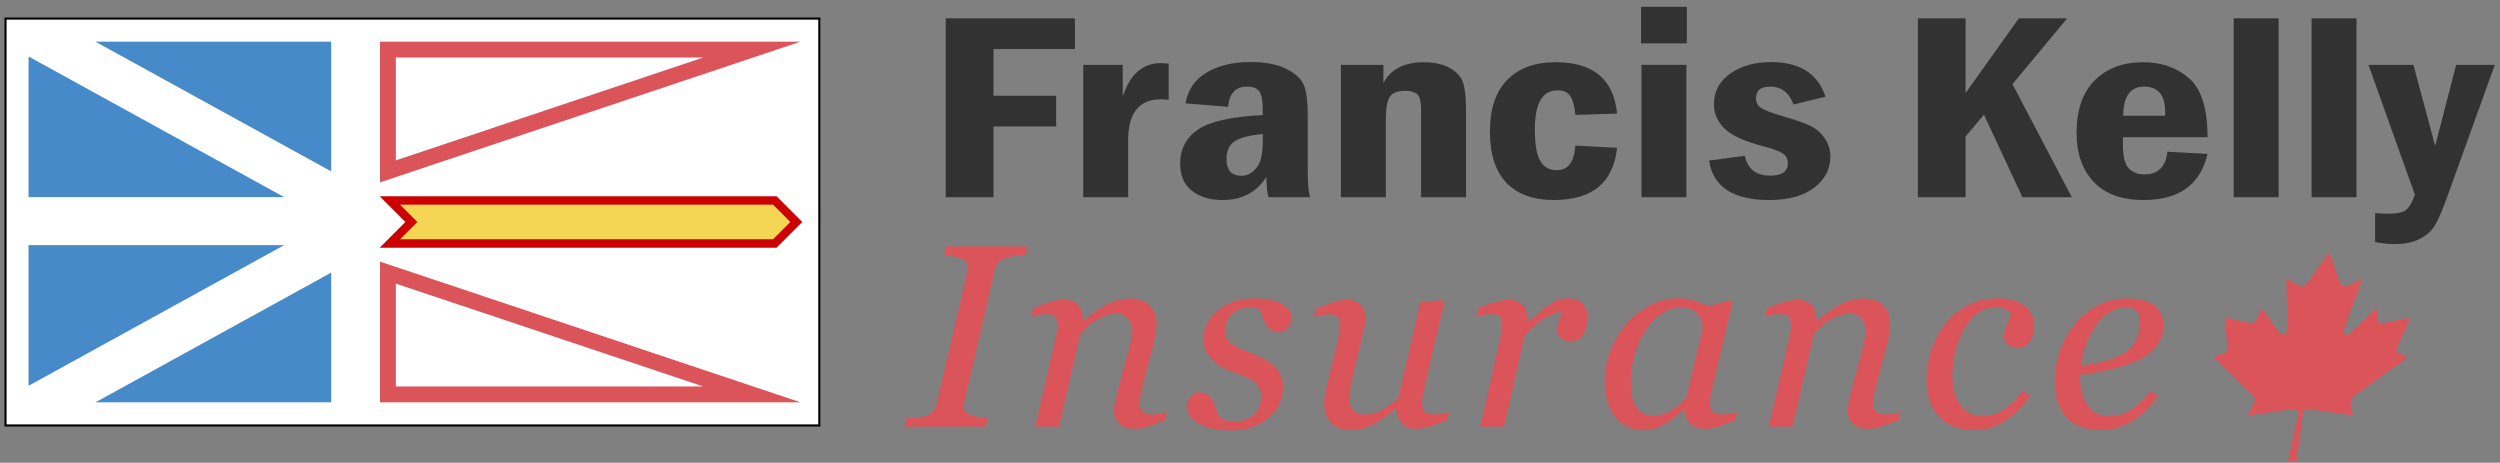
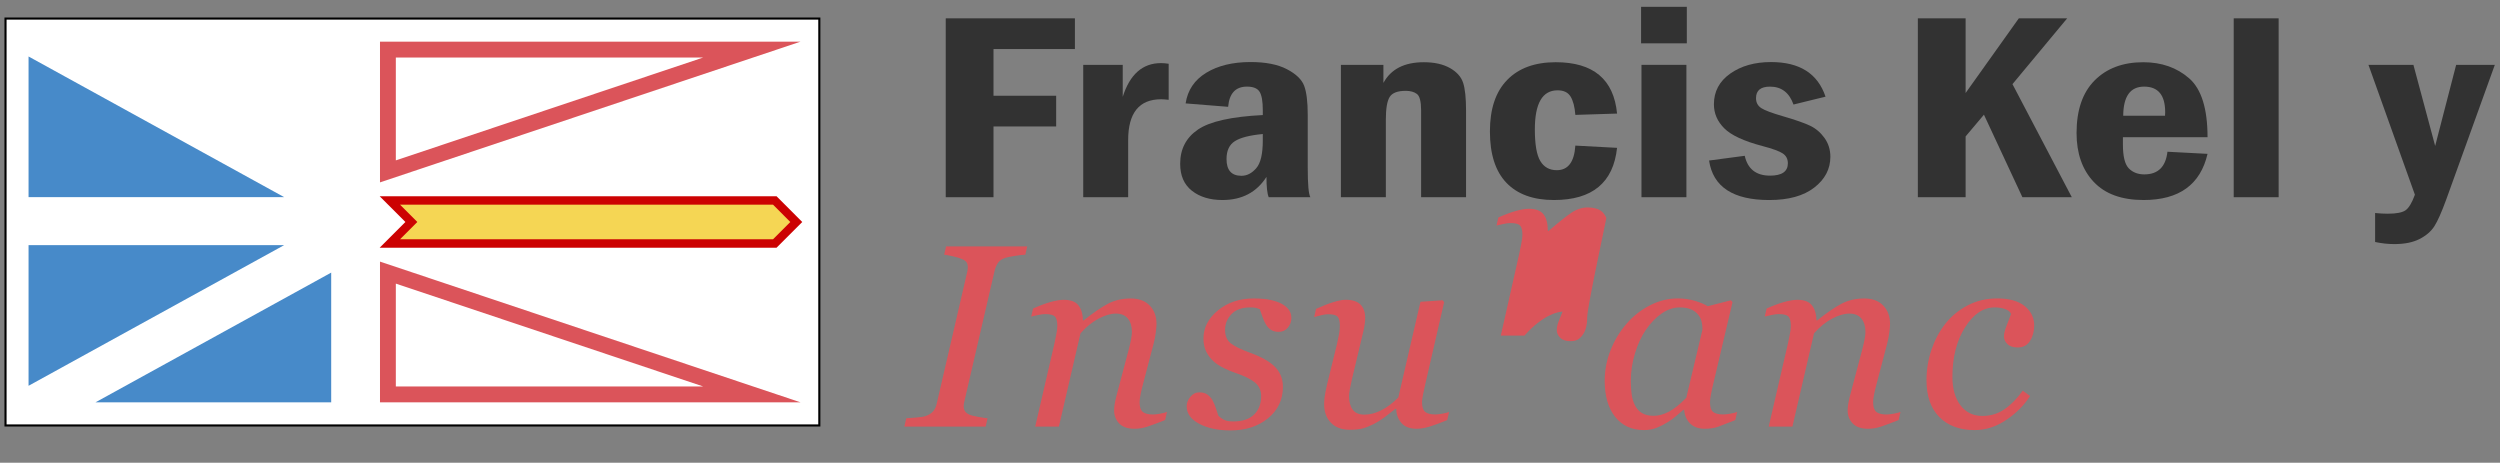
<svg xmlns="http://www.w3.org/2000/svg" version="1.1" width="470" height="87" viewBox="-0.839 -1.282 470 87" enable-background="new -0.839 -1.282 470 87" xml:space="preserve">
  <rect x="-0.839" y="-1.282" width="470" height="87" fill="#808080" stroke="none" />
  <defs>
</defs>
  <rect x="0.199" y="2.208" fill="#FFFFFF" stroke="#000000" stroke-width="0.397" width="152.995" height="76.497" />
  <polygon fill="none" stroke="#DB545A" stroke-width="2.978" stroke-miterlimit="7" points="72.088,8.041 72.088,30.938   140.514,8.041 " />
  <polygon fill="none" stroke="#DB545A" stroke-width="2.978" stroke-miterlimit="7" points="72.088,72.865 72.088,49.968   140.514,72.865 " />
-   <polygon fill="#478AC9" points="61.426,6.556 61.426,30.938 17.103,6.556 " />
  <polygon fill="#478AC9" points="61.426,74.361 61.426,49.968 17.103,74.361 " />
  <polygon fill="#478AC9" points="4.529,35.779 4.529,9.336 52.583,35.779 " />
  <polygon fill="#478AC9" points="4.529,44.802 4.529,71.246 52.583,44.802 " />
  <path fill="#F5D654" stroke="#CC0202" stroke-width="1.588" d="M148.863,40.455l-4.043,4.042H72.454c0,0,3.691-3.692,4.044-4.046  c-0.354-0.354-4.044-4.046-4.044-4.046h72.368L148.863,40.455z" />
  <g>
    <g>
      <g>
        <path fill="#323232" d="M176.96,2.165h24.284V7.94h-15.305v8.778h11.782v5.776h-11.782v13.299h-8.979V2.165z" />
        <path fill="#323232" d="M202.808,10.911h7.426v6.011c1.343-4.227,3.741-6.34,7.193-6.34c0.421,0,0.902,0.041,1.444,0.123v6.775     c-0.623-0.066-1.094-0.1-1.415-0.1c-4.133,0-6.2,2.564-6.2,7.691v10.724h-8.448V10.911z" />
        <path fill="#323232" d="M230.051,18.799l-7.994-0.641c0.379-2.493,1.671-4.412,3.876-5.758c2.205-1.345,4.983-2.018,8.336-2.018     c2.833,0,5.108,0.448,6.825,1.343c1.717,0.896,2.799,1.935,3.247,3.118c0.449,1.184,0.675,3.015,0.675,5.496v9.936     c0,3.087,0.164,4.93,0.491,5.519h-7.829c-0.281-0.673-0.421-1.947-0.421-3.819c-1.854,2.898-4.612,4.347-8.276,4.347     c-2.35,0-4.262-0.578-5.736-1.738c-1.474-1.158-2.211-2.846-2.211-5.065c0-2.777,1.114-4.925,3.345-6.447     c2.23-1.52,6.293-2.427,12.188-2.723v-0.936c0-1.659-0.203-2.808-0.609-3.449c-0.406-0.64-1.195-0.961-2.365-0.961     C231.45,15.003,230.27,16.268,230.051,18.799z M236.567,23.913c-2.452,0.231-4.202,0.678-5.249,1.342     c-1.047,0.666-1.57,1.786-1.57,3.363c0,2.1,0.937,3.151,2.811,3.151c1.017,0,1.939-0.471,2.767-1.416     c0.828-0.942,1.24-2.681,1.24-5.209V23.913z" />
        <path fill="#323232" d="M251.25,10.911h7.993v3.398c1.402-2.595,3.936-3.893,7.602-3.893c1.982,0,3.62,0.366,4.912,1.097     c1.291,0.731,2.117,1.663,2.479,2.796c0.361,1.133,0.541,2.858,0.541,5.174v16.311h-8.447V19.49c0-1.675-0.264-2.71-0.784-3.104     s-1.226-0.591-2.108-0.591c-1.527,0-2.531,0.382-3.015,1.146c-0.481,0.762-0.723,2.187-0.723,4.273v14.58h-8.448L251.25,10.911     L251.25,10.911z" />
        <path fill="#323232" d="M303.17,20.071l-7.843,0.246c-0.12-1.523-0.422-2.674-0.903-3.453c-0.48-0.778-1.294-1.167-2.438-1.167     c-2.85,0-4.273,2.449-4.273,7.348c0,2.843,0.346,4.832,1.038,5.966c0.69,1.137,1.722,1.702,3.086,1.702     c2.126,0,3.29-1.541,3.49-4.622l7.843,0.421c-0.7,6.54-4.652,9.81-11.861,9.81c-3.896,0-6.875-1.08-8.943-3.242     c-2.066-2.159-3.1-5.377-3.1-9.649c0-4.24,1.082-7.469,3.25-9.688c2.166-2.218,5.207-3.328,9.12-3.328     C298.708,10.416,302.55,13.634,303.17,20.071z" />
        <rect x="307.682" fill="#323232" width="8.601" height="6.865" />
        <rect x="307.757" y="10.911" fill="#323232" width="8.449" height="24.884" />
        <path fill="#323232" d="M342.36,16.891l-6.021,1.479c-0.797-2.244-2.27-3.366-4.419-3.366c-1.753,0-2.628,0.721-2.628,2.161     c0,0.822,0.329,1.447,0.986,1.875c0.658,0.427,2.018,0.938,4.072,1.529c2.313,0.672,4.01,1.265,5.09,1.775     c1.076,0.509,1.983,1.277,2.723,2.305c0.738,1.027,1.107,2.206,1.107,3.539c0,2.301-1.009,4.234-3.027,5.794     c-2.018,1.563-4.834,2.342-8.451,2.342c-6.813,0-10.588-2.477-11.328-7.428l6.707-0.888c0.559,2.486,2.143,3.729,4.756,3.729     c2.232,0,3.352-0.772,3.352-2.318c0-0.822-0.329-1.447-0.987-1.873c-0.658-0.427-1.935-0.888-3.826-1.383     c-3.469-0.918-5.853-2.028-7.146-3.327c-1.297-1.299-1.943-2.802-1.943-4.512c0-2.401,1.021-4.324,3.068-5.771     c2.046-1.447,4.604-2.17,7.68-2.17C337.491,10.383,340.903,12.552,342.36,16.891z" />
        <path fill="#323232" d="M359.716,2.165h8.979v14.038L378.7,2.165h9.09l-10.285,12.368l11.156,21.262h-9.289l-7.23-15.518     l-3.445,4.085v11.433h-8.979L359.716,2.165L359.716,2.165z" />
        <path fill="#323232" d="M414.179,24.508h-15.911v1.38c0,2.232,0.369,3.729,1.108,4.484c0.741,0.755,1.711,1.132,2.912,1.132     c2.581,0,4.031-1.418,4.352-4.258l7.539,0.396c-1.34,5.787-5.35,8.68-12.026,8.68c-4.121,0-7.25-1.142-9.389-3.426     c-2.14-2.285-3.21-5.341-3.21-9.168c0-4.323,1.136-7.621,3.404-9.897c2.271-2.276,5.313-3.414,9.133-3.414     c3.438,0,6.313,1.006,8.623,3.019C413.025,15.446,414.179,19.138,414.179,24.508z M406.187,20.481     c0.019-0.294,0.027-0.523,0.027-0.688c0-3.193-1.318-4.791-3.958-4.791c-2.599,0-3.907,1.827-3.929,5.478L406.187,20.481     L406.187,20.481z" />
        <path fill="#323232" d="M419.097,2.165h8.448v33.629h-8.448V2.165z" />
-         <path fill="#323232" d="M433.736,2.165h8.447v33.629h-8.447V2.165z" />
        <path fill="#323232" d="M444.432,10.911h8.451l4.089,15.242l3.945-15.242h7.27l-9.118,25.272     c-0.882,2.415-1.632,4.105-2.251,5.074c-0.621,0.969-1.552,1.77-2.792,2.401c-1.24,0.633-2.82,0.949-4.741,0.949     c-1.183,0-2.382-0.132-3.603-0.393v-5.448c0.842,0.087,1.633,0.13,2.374,0.13c1.642,0,2.767-0.22,3.377-0.665     c0.609-0.443,1.187-1.412,1.729-2.906L444.432,10.911z" />
      </g>
    </g>
  </g>
  <path fill="#DB545A" d="M192.279,45.042l-0.358,1.563c-0.494,0.017-1.139,0.089-1.935,0.216c-0.796,0.127-1.385,0.246-1.767,0.357  c-0.669,0.207-1.147,0.525-1.433,0.956c-0.287,0.43-0.494,0.901-0.621,1.414l-5.737,24.776c-0.032,0.107-0.056,0.233-0.072,0.377  c-0.016,0.145-0.024,0.271-0.024,0.383c0,0.367,0.08,0.678,0.239,0.933c0.159,0.255,0.446,0.478,0.86,0.669  c0.239,0.111,0.764,0.242,1.576,0.395c0.812,0.15,1.417,0.242,1.815,0.274l-0.358,1.563h-15.283l0.358-1.563  c0.446-0.032,1.082-0.079,1.91-0.144c0.828-0.063,1.417-0.159,1.767-0.287c0.621-0.223,1.091-0.529,1.409-0.92  s0.533-0.863,0.645-1.422l5.742-24.801c0.032-0.144,0.056-0.285,0.071-0.43s0.024-0.287,0.024-0.432  c0-0.317-0.068-0.596-0.203-0.836c-0.135-0.238-0.417-0.453-0.847-0.645c-0.43-0.191-1.015-0.371-1.755-0.537  c-0.74-0.168-1.286-0.268-1.636-0.3l0.358-1.563h15.255V45.042z" />
  <path fill="#DB545A" d="M218.557,76.167l-0.358,1.52c-1.434,0.568-2.549,0.984-3.345,1.246c-0.797,0.262-1.601,0.393-2.414,0.393  c-1.274,0-2.23-0.332-2.868-0.992c-0.638-0.659-0.956-1.477-0.956-2.446c0-0.351,0.032-0.735,0.096-1.158  c0.063-0.422,0.168-0.919,0.313-1.491l2.36-8.906c0.177-0.686,0.317-1.305,0.42-1.862c0.104-0.558,0.155-1.003,0.155-1.337  c0-1.066-0.254-1.91-0.761-2.531c-0.507-0.62-1.26-0.932-2.257-0.932c-0.966,0-2.05,0.318-3.253,0.953s-2.335,1.555-3.396,2.761  l-4.061,17.536h-4.458l3.587-15.49c0.079-0.383,0.194-0.936,0.346-1.661c0.151-0.726,0.227-1.312,0.227-1.757  c0-0.893-0.152-1.49-0.455-1.793c-0.304-0.303-0.913-0.454-1.828-0.454c-0.354,0-0.804,0.06-1.35,0.176  c-0.546,0.117-0.972,0.216-1.277,0.293l0.36-1.519c1.25-0.555,2.355-0.967,3.317-1.234c0.961-0.27,1.787-0.402,2.476-0.402  c1.266,0,2.171,0.342,2.716,1.026s0.833,1.634,0.865,2.843h0.143c1.742-1.396,3.247-2.434,4.514-3.107s2.708-1.012,4.324-1.012  c1.521,0,2.708,0.441,3.563,1.326c0.855,0.883,1.283,2.041,1.283,3.475c0,0.287-0.044,0.798-0.131,1.529  c-0.088,0.732-0.227,1.457-0.418,2.174l-2.01,7.67c-0.144,0.51-0.283,1.096-0.419,1.757c-0.136,0.661-0.203,1.174-0.203,1.54  c0,0.908,0.199,1.525,0.596,1.852c0.397,0.327,1.049,0.49,1.955,0.49c0.302,0,0.735-0.051,1.299-0.152  C217.817,76.387,218.253,76.277,218.557,76.167z" />
  <path fill="#DB545A" d="M230.5,79.637c-2.358,0-4.323-0.418-5.892-1.253c-1.569-0.835-2.354-1.928-2.354-3.279  c0-0.636,0.231-1.232,0.693-1.789c0.462-0.557,1.027-0.835,1.696-0.835c0.637,0,1.15,0.147,1.541,0.44  c0.39,0.296,0.697,0.643,0.92,1.039c0.239,0.414,0.45,0.908,0.633,1.48c0.183,0.573,0.338,1.043,0.466,1.409  c0.239,0.271,0.569,0.521,0.991,0.752c0.422,0.231,1.031,0.347,1.828,0.347c1.72,0,3.022-0.432,3.906-1.293  c0.885-0.863,1.327-2.027,1.327-3.498c0-1.082-0.414-1.947-1.243-2.593c-0.828-0.646-2.062-1.239-3.702-1.78  c-0.589-0.191-1.282-0.481-2.078-0.873c-0.796-0.391-1.433-0.81-1.911-1.256c-0.573-0.51-1.035-1.115-1.385-1.816  c-0.351-0.7-0.525-1.529-0.525-2.485c0-2.039,0.912-3.804,2.735-5.294c1.823-1.49,4.065-2.234,6.725-2.234  c0.622,0,1.291,0.031,2.007,0.096s1.505,0.238,2.364,0.525c0.749,0.254,1.386,0.633,1.91,1.133c0.525,0.502,0.789,1.15,0.789,1.947  c0,0.652-0.219,1.246-0.656,1.779s-1.016,0.8-1.73,0.8c-0.591,0-1.076-0.128-1.457-0.383c-0.384-0.255-0.701-0.599-0.957-1.028  c-0.254-0.431-0.461-0.894-0.621-1.389c-0.158-0.494-0.334-0.98-0.524-1.459c-0.304-0.128-0.573-0.217-0.812-0.264  c-0.24-0.049-0.559-0.071-0.957-0.071c-1.561,0-2.743,0.419-3.547,1.258c-0.804,0.839-1.206,1.833-1.206,2.981  c0,1.117,0.362,1.957,1.087,2.522s1.924,1.151,3.597,1.757c2.167,0.781,3.74,1.674,4.72,2.678s1.472,2.246,1.472,3.729  c0,2.422-0.934,4.395-2.797,5.916C235.688,78.876,233.336,79.637,230.5,79.637z" />
  <path fill="#DB545A" d="M261.658,75.572h-0.144c-0.732,0.59-1.434,1.131-2.102,1.625c-0.668,0.492-1.328,0.906-1.98,1.24  c-0.764,0.383-1.455,0.656-2.076,0.823s-1.433,0.251-2.436,0.251c-1.527,0-2.713-0.441-3.557-1.326  c-0.844-0.884-1.266-2.043-1.266-3.477c0-0.383,0.032-0.836,0.096-1.361c0.064-0.525,0.216-1.307,0.453-2.342l1.857-7.574  c0.158-0.701,0.289-1.322,0.393-1.863c0.104-0.541,0.155-1.06,0.155-1.554c0-0.892-0.146-1.483-0.44-1.778  c-0.293-0.296-0.893-0.443-1.795-0.443c-0.35,0-0.793,0.068-1.332,0.203s-0.959,0.244-1.262,0.328l0.357-1.541  c1.238-0.562,2.33-0.986,3.273-1.274c0.944-0.289,1.703-0.435,2.274-0.435c1.271,0,2.203,0.299,2.799,0.896  c0.597,0.598,0.894,1.445,0.894,2.544c0,0.287-0.031,0.677-0.096,1.171c-0.063,0.493-0.16,0.986-0.287,1.48l-2.109,8.838  c-0.158,0.668-0.289,1.295-0.393,1.875c-0.104,0.582-0.154,1.023-0.154,1.326c0,1.066,0.229,1.91,0.691,2.531  c0.461,0.621,1.193,0.932,2.196,0.932c1.019,0,2.065-0.266,3.14-0.799c1.075-0.533,2.152-1.34,3.235-2.422l4.164-17.992l4.164-0.287  l0.287,0.359l-3.538,15.395c-0.158,0.654-0.301,1.312-0.428,1.973c-0.127,0.662-0.189,1.128-0.189,1.398  c0,0.908,0.193,1.527,0.583,1.854c0.39,0.327,1.035,0.49,1.938,0.49c0.303,0,0.729-0.051,1.285-0.148  c0.557-0.098,0.983-0.205,1.285-0.32l-0.357,1.531c-1.322,0.541-2.426,0.947-3.312,1.219c-0.884,0.271-1.7,0.406-2.448,0.406  c-1.291,0-2.252-0.375-2.882-1.123C261.971,77.453,261.658,76.576,261.658,75.572z" />
-   <path fill="#DB545A" d="M297.55,58.72c0,0.445-0.063,0.938-0.19,1.471c-0.127,0.534-0.311,0.977-0.549,1.326  c-0.285,0.432-0.6,0.762-0.94,0.992s-0.83,0.347-1.466,0.347c-0.857,0-1.502-0.215-1.93-0.646c-0.43-0.43-0.644-0.906-0.644-1.432  c0-0.494,0.119-1.047,0.356-1.66c0.239-0.611,0.486-1.222,0.742-1.826c-0.191,0-0.507,0.053-0.943,0.154  c-0.438,0.104-0.969,0.307-1.59,0.606c-0.621,0.302-1.326,0.753-2.113,1.354c-0.788,0.603-1.629,1.403-2.52,2.402l-3.855,17.105  h-4.452l3.489-15.49c0.08-0.383,0.195-0.956,0.347-1.721c0.151-0.766,0.228-1.332,0.228-1.697c0-0.893-0.15-1.49-0.453-1.793  s-0.908-0.454-1.816-0.454c-0.352,0-0.797,0.06-1.339,0.176c-0.542,0.117-0.964,0.216-1.267,0.293l0.357-1.519  c1.242-0.555,2.341-0.967,3.297-1.234s1.776-0.402,2.461-0.402c1.274,0,2.184,0.346,2.725,1.039  c0.541,0.692,0.813,1.731,0.813,3.117h0.145c1.896-1.636,3.332-2.779,4.313-3.431c0.98-0.652,2.003-0.978,3.07-0.978  c0.51,0,1.003,0.063,1.48,0.191c0.479,0.127,0.885,0.342,1.219,0.645c0.351,0.336,0.608,0.723,0.776,1.16  C297.466,57.259,297.55,57.891,297.55,58.72z" />
+   <path fill="#DB545A" d="M297.55,58.72c0,0.445-0.063,0.938-0.19,1.471c-0.127,0.534-0.311,0.977-0.549,1.326  c-0.285,0.432-0.6,0.762-0.94,0.992s-0.83,0.347-1.466,0.347c-0.857,0-1.502-0.215-1.93-0.646c-0.43-0.43-0.644-0.906-0.644-1.432  c0-0.494,0.119-1.047,0.356-1.66c0.239-0.611,0.486-1.222,0.742-1.826c-0.191,0-0.507,0.053-0.943,0.154  c-0.438,0.104-0.969,0.307-1.59,0.606c-0.621,0.302-1.326,0.753-2.113,1.354c-0.788,0.603-1.629,1.403-2.52,2.402h-4.452l3.489-15.49c0.08-0.383,0.195-0.956,0.347-1.721c0.151-0.766,0.228-1.332,0.228-1.697c0-0.893-0.15-1.49-0.453-1.793  s-0.908-0.454-1.816-0.454c-0.352,0-0.797,0.06-1.339,0.176c-0.542,0.117-0.964,0.216-1.267,0.293l0.357-1.519  c1.242-0.555,2.341-0.967,3.297-1.234s1.776-0.402,2.461-0.402c1.274,0,2.184,0.346,2.725,1.039  c0.541,0.692,0.813,1.731,0.813,3.117h0.145c1.896-1.636,3.332-2.779,4.313-3.431c0.98-0.652,2.003-0.978,3.07-0.978  c0.51,0,1.003,0.063,1.48,0.191c0.479,0.127,0.885,0.342,1.219,0.645c0.351,0.336,0.608,0.723,0.776,1.16  C297.466,57.259,297.55,57.891,297.55,58.72z" />
  <path fill="#DB545A" d="M315.791,75.764h-0.167c-0.352,0.286-0.77,0.647-1.254,1.084c-0.485,0.437-1.055,0.854-1.706,1.25  c-0.621,0.397-1.298,0.741-2.029,1.036c-0.731,0.293-1.528,0.439-2.388,0.439c-2.309,0-4.118-0.826-5.432-2.481  c-1.313-1.654-1.971-3.914-1.971-6.778c0-1.973,0.366-3.89,1.1-5.752c0.731-1.861,1.742-3.531,3.031-5.012  c1.227-1.416,2.683-2.559,4.369-3.426c1.688-0.866,3.422-1.301,5.205-1.301c1.131,0,2.209,0.149,3.235,0.449  c1.026,0.301,1.835,0.639,2.424,1.018l4.38-1.123l0.287,0.359l-3.635,15.42c-0.127,0.493-0.26,1.096-0.395,1.805  c-0.136,0.709-0.203,1.23-0.203,1.566c0,0.908,0.191,1.521,0.574,1.84c0.383,0.319,1.03,0.479,1.941,0.479  c0.304,0,0.736-0.05,1.296-0.147c0.56-0.099,0.991-0.205,1.295-0.32l-0.358,1.529c-1.438,0.574-2.507,0.988-3.209,1.244  c-0.701,0.254-1.557,0.383-2.563,0.383c-1.148,0-2.061-0.336-2.729-1.004C316.221,77.652,315.854,76.8,315.791,75.764z   M319.227,60.664c0-0.524-0.057-1.025-0.168-1.504c-0.111-0.478-0.344-0.922-0.693-1.336c-0.319-0.397-0.758-0.716-1.316-0.955  c-0.559-0.238-1.261-0.356-2.105-0.356c-1.166,0-2.299,0.382-3.399,1.146s-2.09,1.789-2.968,3.078  c-0.83,1.209-1.508,2.672-2.034,4.389c-0.526,1.719-0.79,3.461-0.79,5.227c0,0.971,0.057,1.829,0.168,2.576  c0.111,0.748,0.326,1.432,0.646,2.052c0.303,0.604,0.74,1.074,1.314,1.408c0.573,0.334,1.299,0.501,2.176,0.501  c0.894,0,1.83-0.251,2.811-0.752s2.084-1.379,3.313-2.637L319.227,60.664z" />
  <path fill="#DB545A" d="M356.458,76.167l-0.357,1.52c-1.435,0.568-2.55,0.984-3.346,1.246c-0.797,0.262-1.602,0.393-2.414,0.393  c-1.273,0-2.23-0.332-2.867-0.992c-0.638-0.66-0.955-1.477-0.955-2.446c0-0.351,0.031-0.735,0.096-1.158  c0.064-0.422,0.168-0.919,0.313-1.491l2.36-8.906c0.177-0.686,0.317-1.305,0.421-1.862s0.154-1.003,0.154-1.337  c0-1.066-0.254-1.91-0.76-2.531c-0.509-0.62-1.261-0.932-2.258-0.932c-0.966,0-2.05,0.318-3.253,0.953  c-1.202,0.635-2.335,1.555-3.396,2.761l-4.062,17.536h-4.459l3.587-15.49c0.079-0.383,0.194-0.936,0.346-1.661  s0.229-1.312,0.229-1.757c0-0.893-0.152-1.49-0.455-1.793c-0.304-0.303-0.912-0.454-1.828-0.454c-0.354,0-0.804,0.06-1.35,0.176  c-0.546,0.117-0.973,0.216-1.277,0.293l0.36-1.519c1.25-0.555,2.354-0.967,3.317-1.234c0.961-0.268,1.787-0.402,2.477-0.402  c1.266,0,2.171,0.342,2.716,1.026s0.833,1.634,0.865,2.843h0.144c1.741-1.396,3.246-2.434,4.514-3.107  c1.268-0.676,2.709-1.012,4.324-1.012c1.521,0,2.707,0.441,3.563,1.326c0.855,0.883,1.283,2.041,1.283,3.475  c0,0.287-0.045,0.798-0.131,1.529c-0.088,0.732-0.229,1.457-0.418,2.174l-2.012,7.67c-0.144,0.51-0.283,1.096-0.419,1.757  s-0.202,1.174-0.202,1.54c0,0.908,0.198,1.525,0.596,1.852c0.397,0.327,1.05,0.49,1.955,0.49c0.303,0,0.734-0.051,1.299-0.152  C355.723,76.387,356.156,76.277,356.458,76.167z" />
  <path fill="#DB545A" d="M370.383,79.574c-2.79,0-4.994-0.812-6.613-2.435c-1.617-1.623-2.428-3.931-2.428-6.922  c0-1.988,0.307-3.894,0.922-5.716c0.612-1.821,1.469-3.44,2.569-4.856s2.489-2.573,4.171-3.474c1.682-0.898,3.551-1.348,5.607-1.348  c2.277,0,4.012,0.48,5.199,1.443c1.188,0.964,1.78,2.178,1.78,3.643c0,1.1-0.259,2.063-0.776,2.891  c-0.517,0.828-1.295,1.242-2.33,1.242c-0.859,0-1.506-0.215-1.936-0.645c-0.431-0.429-0.646-0.904-0.646-1.43  c0-0.51,0.174-1.204,0.52-2.086c0.346-0.883,0.621-1.594,0.825-2.133c-0.176-0.43-0.565-0.744-1.173-0.941s-1.236-0.298-1.891-0.298  c-2.17,0-4.039,1.26-5.61,3.778c-1.571,2.52-2.357,5.605-2.357,9.262c0,2.257,0.507,4.049,1.521,5.376  c1.015,1.327,2.386,1.989,4.111,1.989c1.549,0,2.928-0.414,4.133-1.24c1.207-0.827,2.36-1.997,3.463-3.51l1.365,1.004  c-1.101,1.736-2.595,3.236-4.483,4.504C374.438,78.94,372.457,79.574,370.383,79.574z" />
-   <path fill="#DB545A" d="M405.879,59.789c0,1.687-0.528,3.135-1.585,4.344c-1.058,1.209-2.596,2.172-4.613,2.888  c-1.479,0.541-2.973,0.979-4.481,1.313c-1.51,0.334-3.18,0.611-5.008,0.834c0,2.513,0.466,4.433,1.395,5.76  c0.93,1.326,2.29,1.99,4.085,1.99c1.588,0,2.989-0.396,4.204-1.192s2.41-1.981,3.584-3.558l1.358,1.004  c-1.271,1.943-2.86,3.496-4.768,4.658c-1.905,1.162-3.884,1.744-5.934,1.744c-2.813,0-4.961-0.787-6.446-2.363  c-1.484-1.574-2.229-3.811-2.229-6.705c0-2.006,0.313-3.918,0.941-5.74c0.629-1.82,1.547-3.488,2.754-5  c1.178-1.479,2.619-2.673,4.328-3.58c1.709-0.906,3.599-1.359,5.664-1.359c2.289,0,3.986,0.465,5.092,1.396  C405.328,57.152,405.879,58.341,405.879,59.789z M401.473,59.201c0-0.619-0.087-1.106-0.262-1.463  c-0.175-0.357-0.396-0.623-0.667-0.799c-0.285-0.189-0.586-0.309-0.903-0.355c-0.316-0.047-0.642-0.071-0.975-0.071  c-1.904,0-3.662,1.047-5.271,3.142c-1.61,2.094-2.631,4.702-3.059,7.827c1.109-0.157,2.363-0.385,3.76-0.678  c1.396-0.294,2.555-0.679,3.476-1.154c1.316-0.682,2.297-1.56,2.938-2.629C401.153,61.949,401.473,60.676,401.473,59.201z" />
-   <path fill="#DB545A" d="M430.876,85.516l1.262-9.269c0.036-0.203,0.397-0.647,0.847-0.629c0.889,0.041,8.487,1.201,8.487,1.201  l-0.299-2.464c0,0-0.111-0.757,0.541-1.223l10.076-7.205c-0.204-0.106-1.311-0.644-1.645-0.817  c-0.238-0.125-0.457-0.201-0.497-0.504c-0.011-0.08-0.025-0.188,0.11-0.451l2.559-5.724c0,0-5.117,1.037-5.127,1.039  c-0.264,0.052-0.538,0.028-0.73-0.128c-0.105-0.085-0.168-0.215-0.207-0.357c-0.063-0.24-0.177-1.595-0.222-2.015  c-0.014-0.112-0.028-0.226-0.034-0.338l-4.854,4.555c-0.225,0.304-1.479,1.043-1.364-0.313c0.346-1.403,3.556-9.813,3.556-9.813  l-2.922,1.396c0,0-0.958,0.381-1.244-0.332c-0.286-0.711-2.132-6.024-2.132-6.024s-3.72,5.313-4.256,6.024  c-0.536,0.713-1.363,0.332-1.363,0.332l-2.43-1.396c0,0,0.245,8.408,0.097,9.813c-0.363,1.355-1.356,0.615-1.475,0.313l-3.247-4.555  c-0.048,0.112-0.104,0.226-0.153,0.338c-0.193,0.42-0.782,1.772-0.933,2.015c-0.091,0.145-0.197,0.272-0.335,0.357  c-0.246,0.156-0.53,0.18-0.775,0.128c-0.007-0.002-4.759-1.039-4.759-1.039l0.539,5.724c0.044,0.264-0.011,0.371-0.049,0.451  c-0.146,0.303-0.392,0.379-0.675,0.504c-0.396,0.174-1.69,0.711-1.932,0.817l7.533,7.205c0.488,0.466,0.109,1.223,0.109,1.223  l-1.167,2.464c0,0,8.01-1.16,8.911-1.201c0.455-0.02,0.659,0.426,0.623,0.629l-2.005,9.269H430.876z" />
</svg>